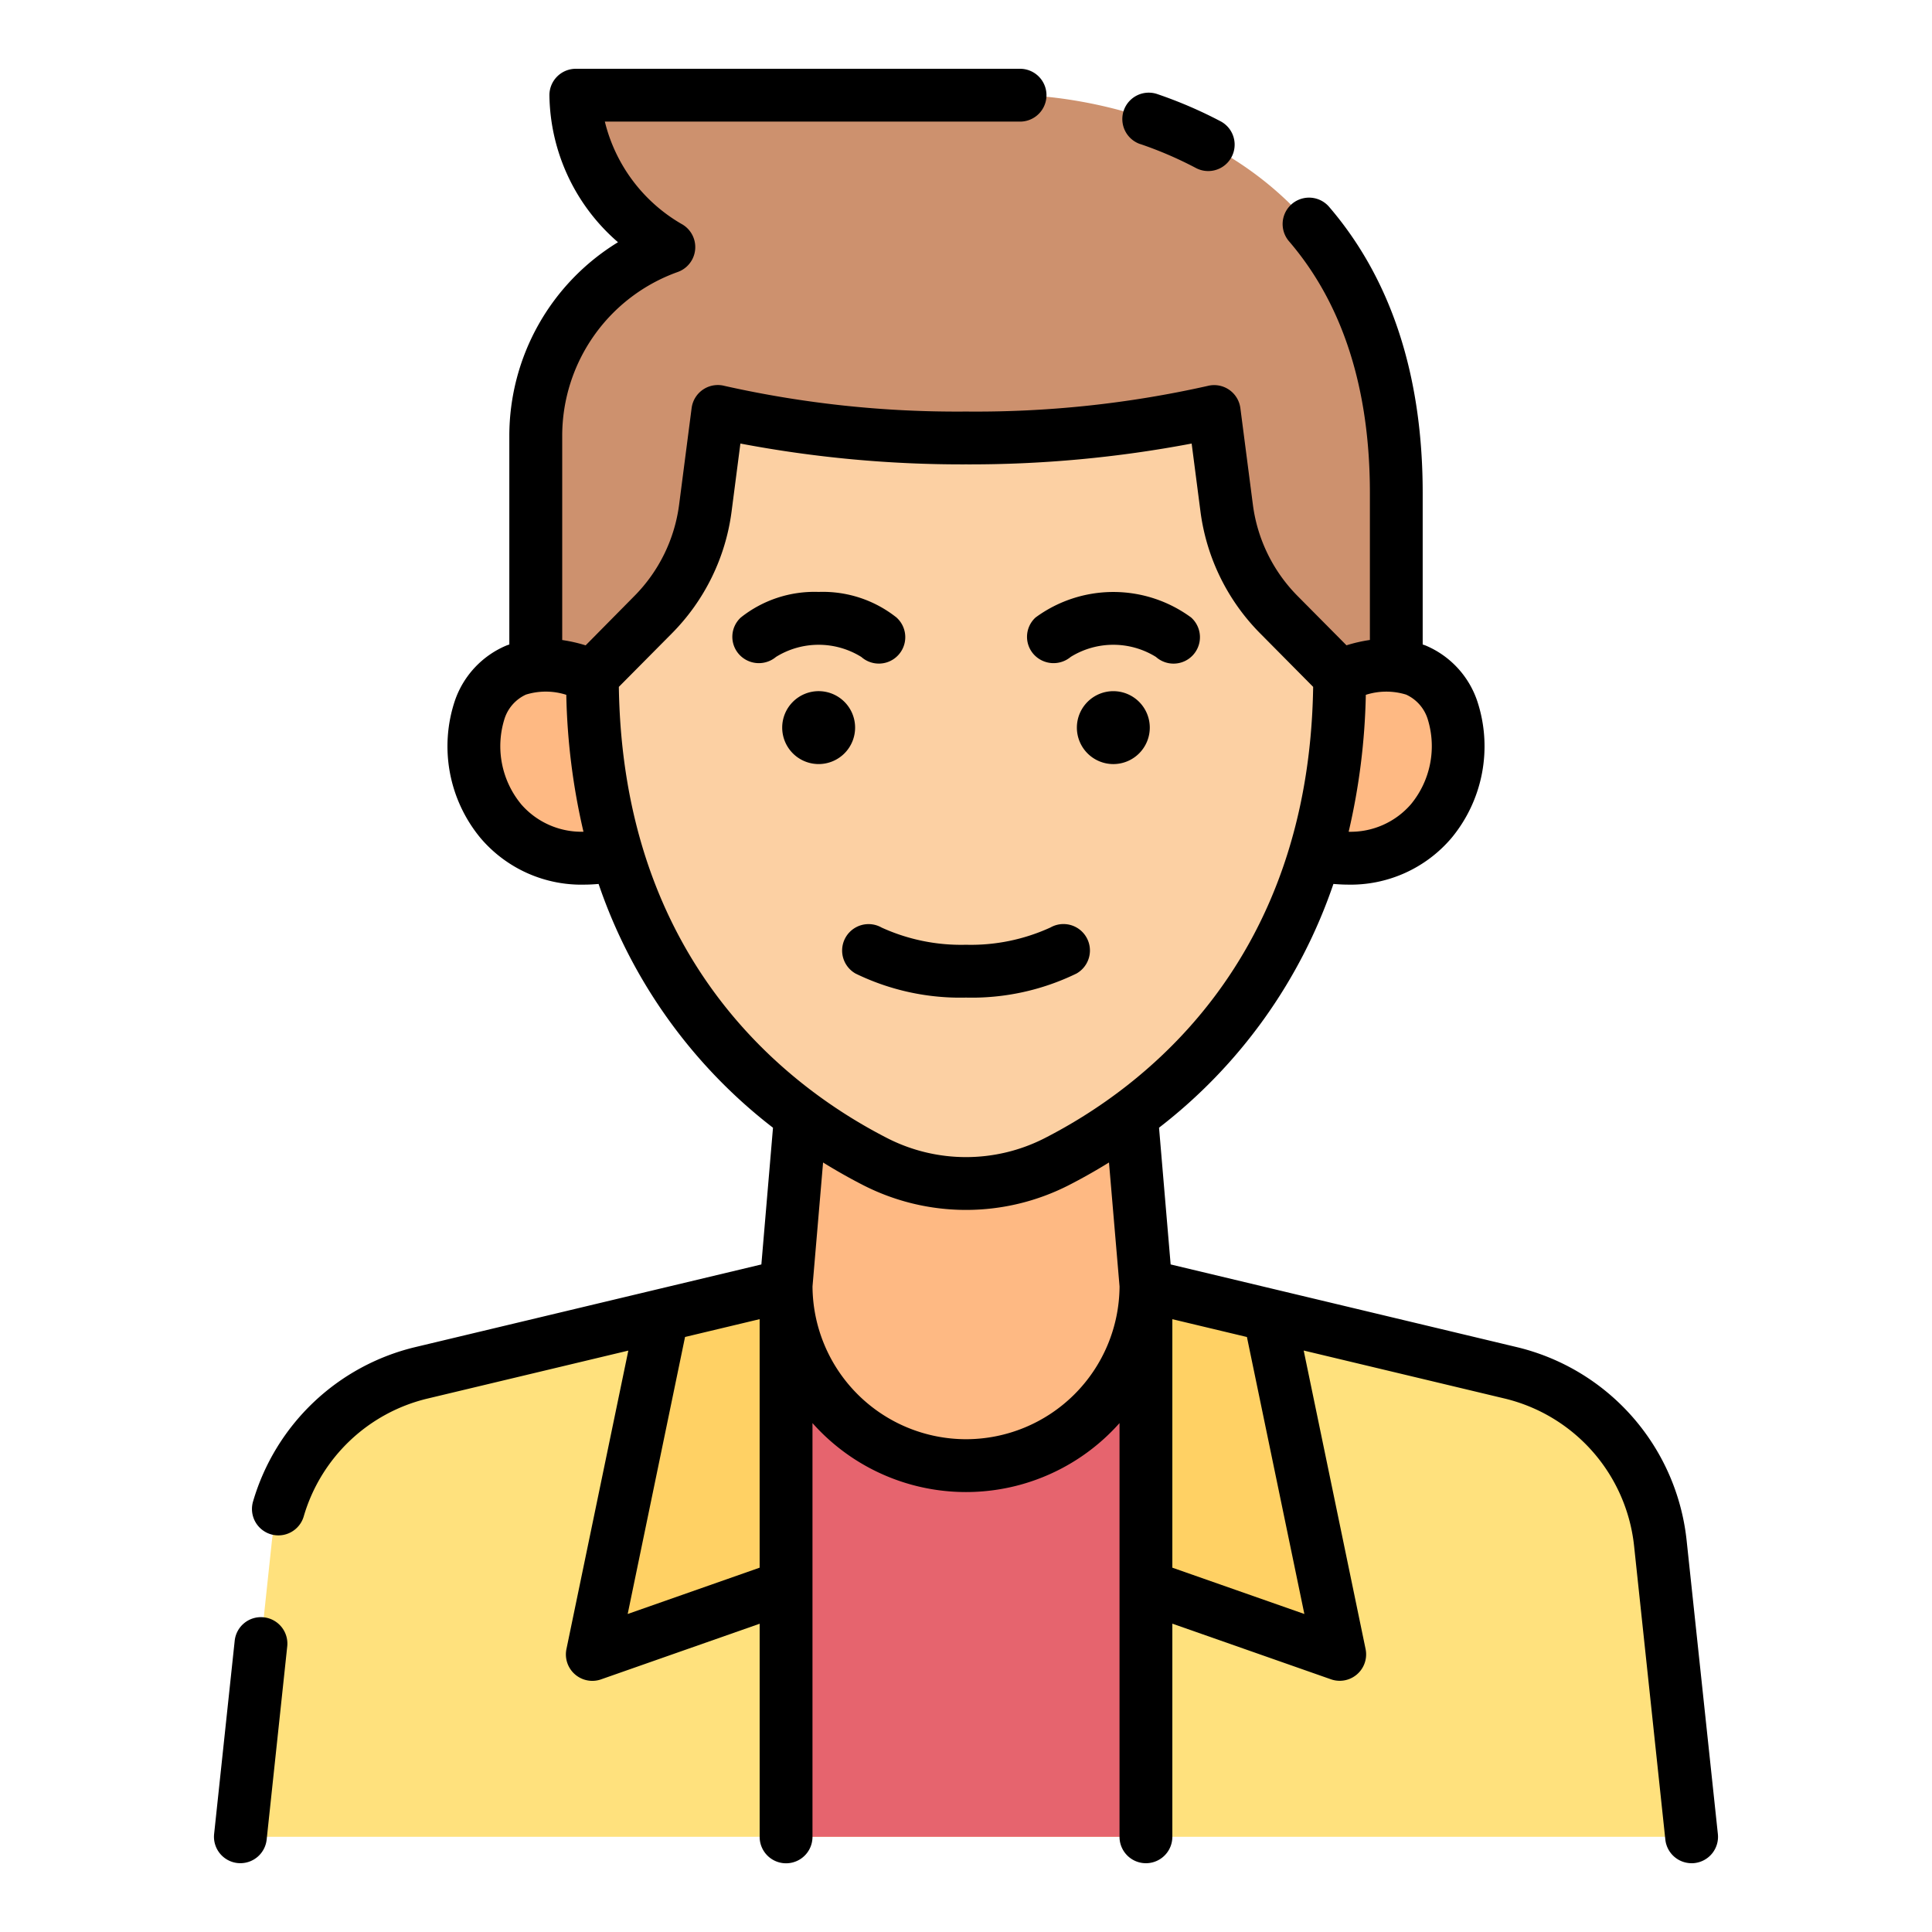
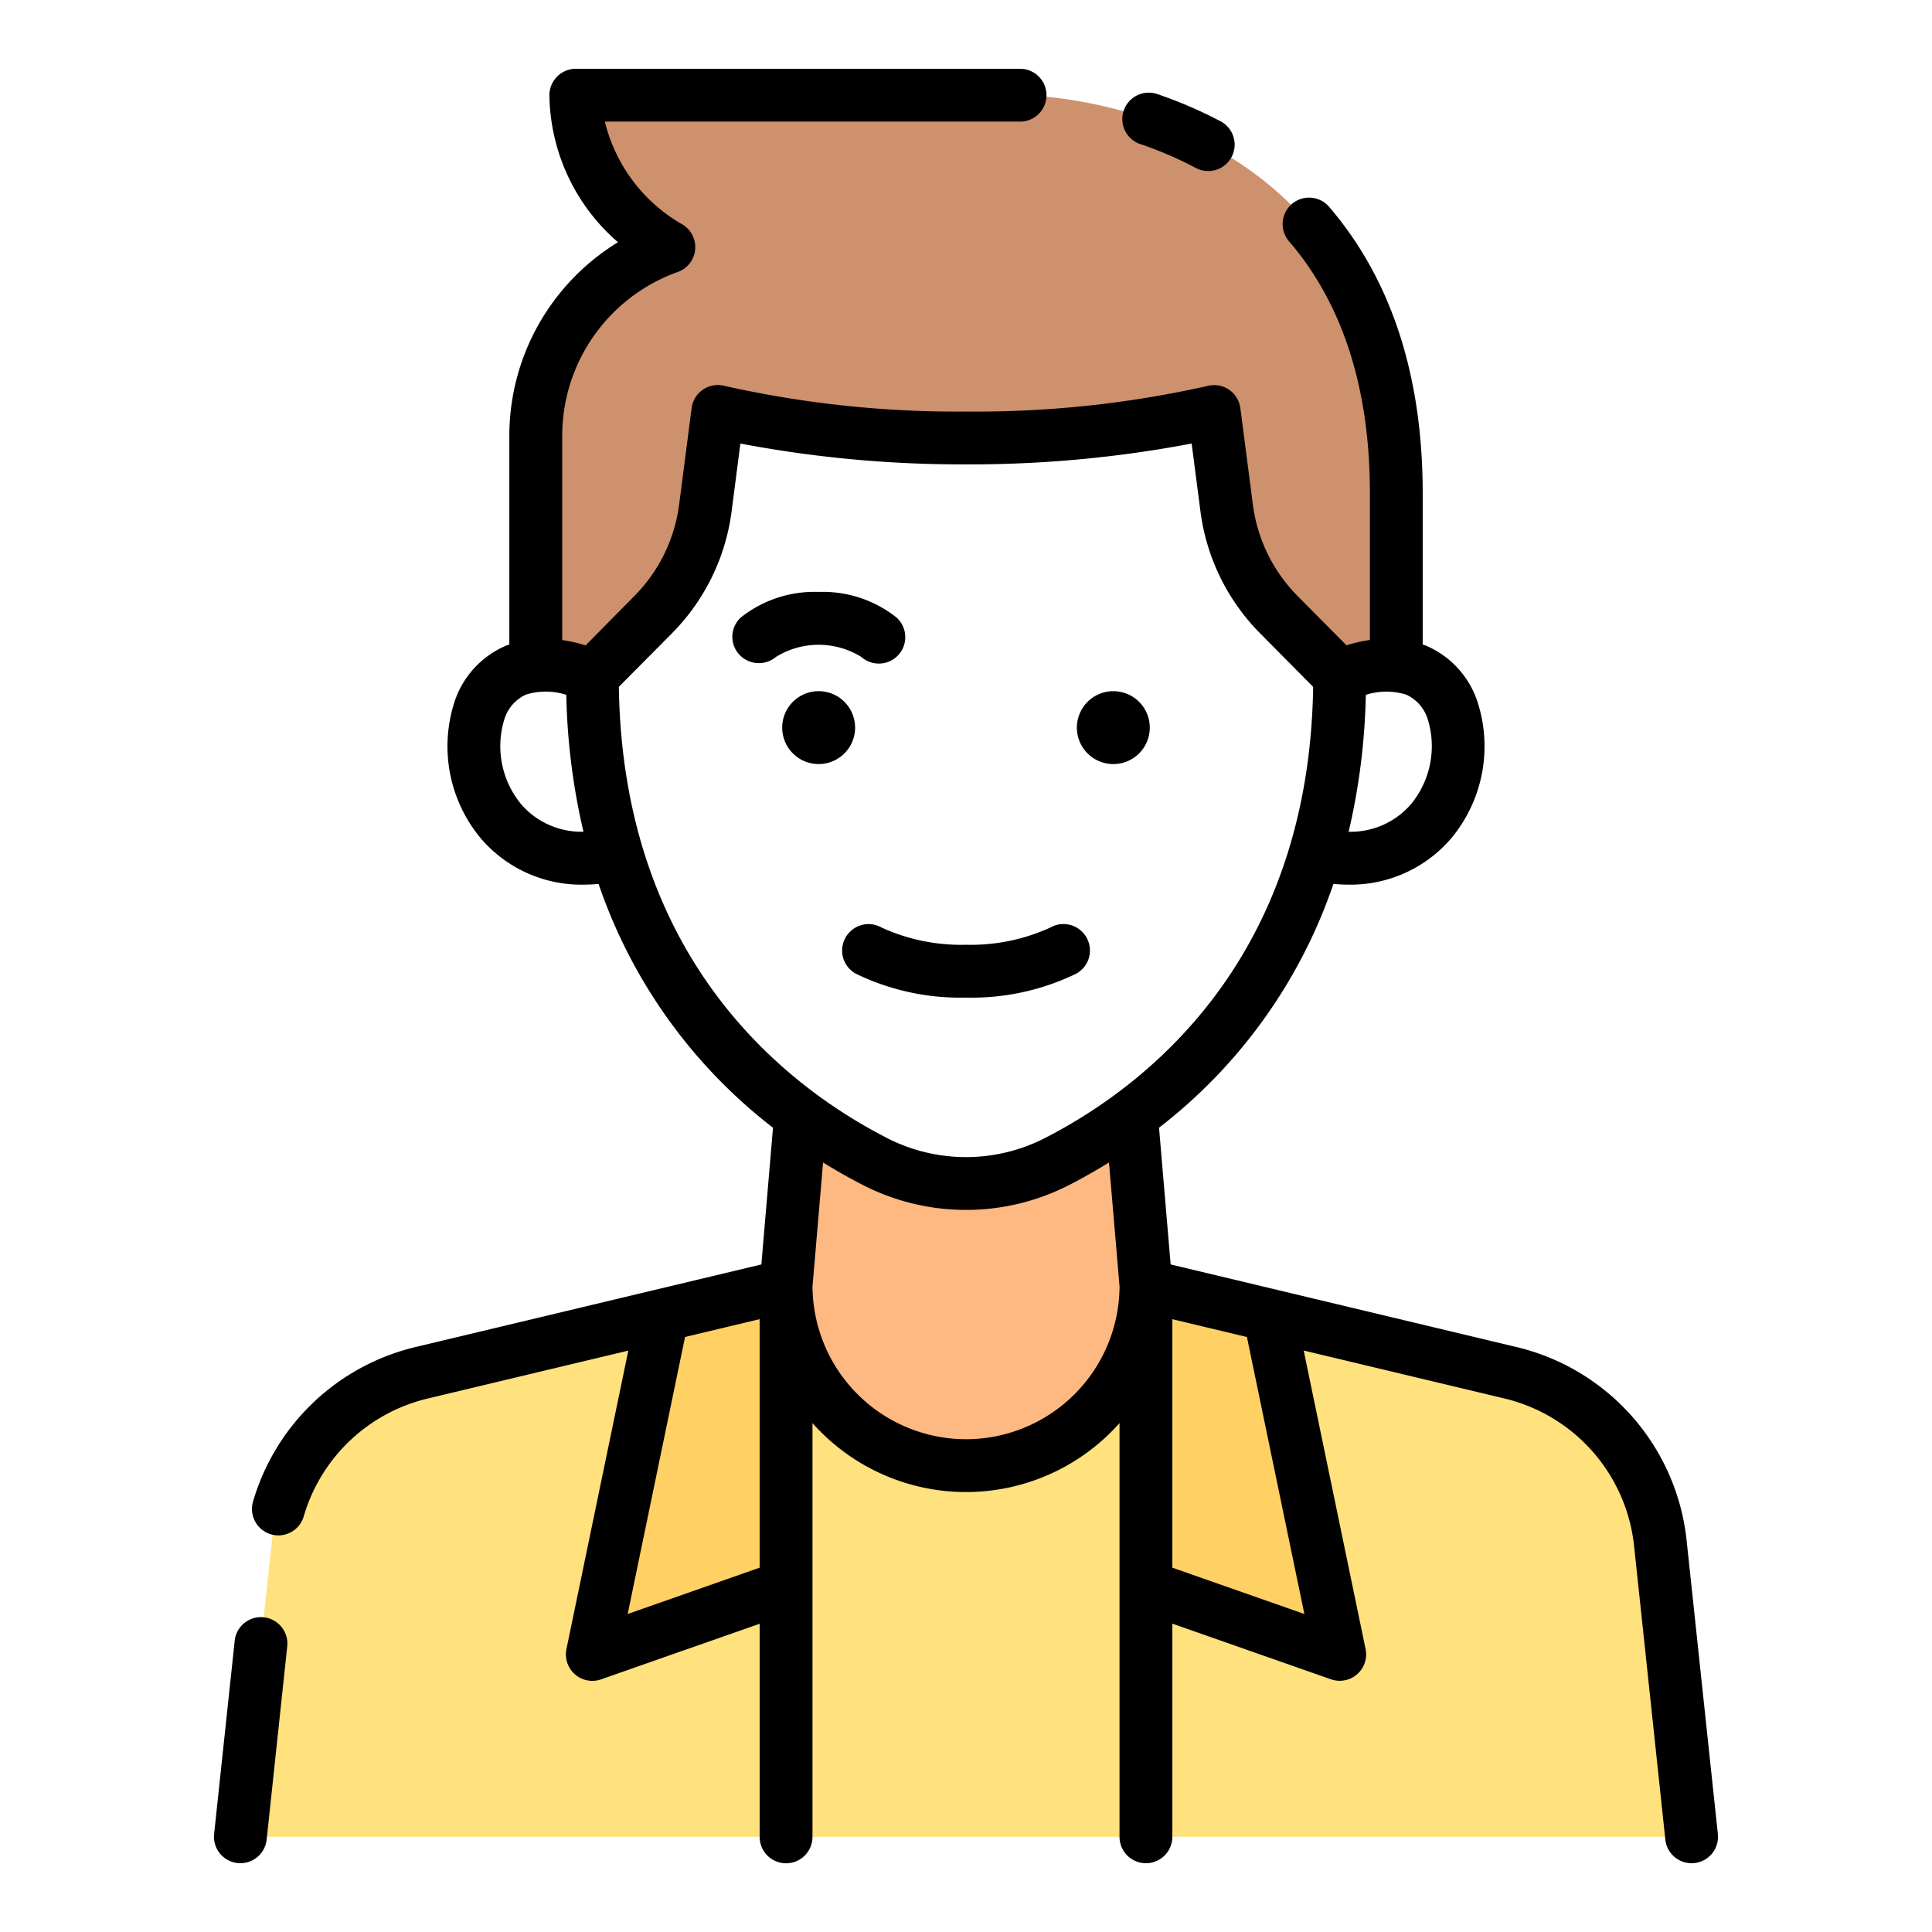
<svg xmlns="http://www.w3.org/2000/svg" height="512" viewBox="0 0 128 128" width="512">
  <g>
    <path d="m110 102.223a13 13 0 0 0 -9.908-11.269l-24.171-5.773-.958-11.273a36.492 36.492 0 0 1 -4.963 3.064 13.191 13.191 0 0 1 -11.992 0 36.372 36.372 0 0 1 -4.963-3.063l-.957 11.272-24.182 5.773a13 13 0 0 0 -9.906 11.269l-2.072 19.47h96.146z" fill="#ffe17d" />
-     <path d="m75.921 121.693v-36.512a11.921 11.921 0 0 1 -23.842 0v36.512z" fill="#e6646e" />
    <path d="m43.899 87.135-4.658 22.471 12.838-4.502v-19.923z" fill="#ffd164" />
    <path d="m84.101 87.135 4.658 22.471-12.838-4.502v-19.923z" fill="#ffd164" />
    <path d="m39.241 44.792 4.05-4.085a12.21 12.21 0 0 0 3.438-7.026l.832-6.417a71.31 71.31 0 0 0 16.439 1.751 71.31 71.31 0 0 0 16.439-1.751l.832 6.417a12.2 12.2 0 0 0 3.438 7.026l4.05 4.085a8.157 8.157 0 0 1 3.748-.7v-11.429c0-26.356-24.829-26.356-24.829-26.356h-29.528c0 6.8 6.16 10.065 6.16 10.065a13.259 13.259 0 0 0 -8.816 12.493v15.228a8.157 8.157 0 0 1 3.747.699z" fill="#cd916e" />
-     <path d="m39.241 44.792s-5.592-2.682-7.473 2.264c-1.452 3.82 1.087 11.13 9.107 9.594h46.25c8.019 1.536 10.559-5.774 9.107-9.594-1.881-4.946-7.473-2.264-7.473-2.264z" fill="#feb983" />
-     <path d="m39.241 44.792 4.05-4.085a12.21 12.21 0 0 0 3.438-7.026l.832-6.417a71.31 71.31 0 0 0 16.439 1.751 71.31 71.31 0 0 0 16.439-1.751l.832 6.417a12.2 12.2 0 0 0 3.438 7.026l4.05 4.085c0 19.472-11.435 28.436-18.763 32.18a13.191 13.191 0 0 1 -11.992 0c-7.328-3.744-18.763-12.708-18.763-32.18z" fill="#fcd0a3" />
    <path d="m74.96 73.908a36.492 36.492 0 0 1 -4.96 3.064 13.191 13.191 0 0 1 -11.992 0 36.372 36.372 0 0 1 -4.963-3.063l-.957 11.272a11.921 11.921 0 0 0 23.842 0l-.958-11.273z" fill="#feb983" />
    <g>
      <path d="m17.475 107.151a1.747 1.747 0 0 0 -1.926 1.555l-1.363 12.8a1.751 1.751 0 0 0 1.556 1.926c.063.006.125.009.187.009a1.751 1.751 0 0 0 1.738-1.564l1.363-12.8a1.751 1.751 0 0 0 -1.555-1.926z" />
      <path d="m113.813 121.508-2.072-19.471a14.777 14.777 0 0 0 -11.241-12.785l-22.942-5.48-.769-9.059a34.388 34.388 0 0 0 11.553-16.149c.291.021.582.043.865.043a8.772 8.772 0 0 0 6.952-3.08 9.528 9.528 0 0 0 1.708-9.092 6.109 6.109 0 0 0 -3.421-3.67c-.063-.026-.126-.043-.189-.066v-10.036c0-7.789-2.087-14.168-6.2-18.959a1.75 1.75 0 0 0 -2.657 2.281c3.556 4.138 5.359 9.749 5.359 16.678v9.737a10.079 10.079 0 0 0 -1.551.353l-3.255-3.282a10.519 10.519 0 0 1 -2.944-6.019l-.832-6.417a1.751 1.751 0 0 0 -2.177-1.464 70.014 70.014 0 0 1 -16 1.695 70.335 70.335 0 0 1 -16-1.7 1.751 1.751 0 0 0 -2.178 1.469l-.831 6.416a10.522 10.522 0 0 1 -2.946 6.02l-3.245 3.285a10.128 10.128 0 0 0 -1.552-.352v-13.539a11.531 11.531 0 0 1 7.652-10.844 1.75 1.75 0 0 0 .233-3.195 10.79 10.79 0 0 1 -5.06-6.769h27.509a1.75 1.75 0 0 0 0-3.5h-29.432a1.75 1.75 0 0 0 -1.75 1.75 13.09 13.09 0 0 0 4.544 9.741 15.044 15.044 0 0 0 -7.2 12.817v13.835c-.063.023-.127.04-.19.066a6.112 6.112 0 0 0 -3.421 3.67 9.53 9.53 0 0 0 1.708 9.092 8.769 8.769 0 0 0 6.953 3.08c.283 0 .574-.022.865-.043a34.387 34.387 0 0 0 11.554 16.15l-.77 9.058-22.943 5.479a14.781 14.781 0 0 0 -10.727 10.2 1.75 1.75 0 1 0 3.358.985 11.276 11.276 0 0 1 8.183-7.776l13.314-3.18-4.1 19.775a1.751 1.751 0 0 0 2.292 2.007l10.509-3.686v14.121a1.75 1.75 0 0 0 3.5 0v-27.415a13.605 13.605 0 0 0 20.342 0v27.41a1.75 1.75 0 0 0 3.5 0v-14.121l10.509 3.686a1.75 1.75 0 0 0 2.293-2.007l-4.1-19.775 13.314 3.18a11.273 11.273 0 0 1 8.574 9.752l2.072 19.471a1.75 1.75 0 0 0 1.738 1.564c.062 0 .124 0 .188-.009a1.75 1.75 0 0 0 1.554-1.926zm-19.213-73.829a6.047 6.047 0 0 1 -1.118 5.6 5.282 5.282 0 0 1 -4.13 1.827 43.5 43.5 0 0 0 1.137-9.071 4.447 4.447 0 0 1 2.673-.014 2.653 2.653 0 0 1 1.438 1.658zm-60.075 5.6a6.043 6.043 0 0 1 -1.117-5.6 2.65 2.65 0 0 1 1.438-1.66 4.444 4.444 0 0 1 2.672.015 43.56 43.56 0 0 0 1.138 9.07 5.288 5.288 0 0 1 -4.135-1.828zm6.475-7.772 3.537-3.567a14.033 14.033 0 0 0 3.93-8.035l.586-4.519a78.659 78.659 0 0 0 14.947 1.38 78.659 78.659 0 0 0 14.95-1.38l.586 4.519a14.033 14.033 0 0 0 3.93 8.035l3.534 3.567c-.279 18.227-11.237 26.552-17.8 29.906a11.457 11.457 0 0 1 -10.4 0c-6.566-3.354-17.524-11.679-17.8-29.906zm.586 61.424 3.8-18.353 4.942-1.18v16.465zm22.414-11.579a10.182 10.182 0 0 1 -10.169-10.125l.7-8.209c.939.581 1.842 1.085 2.678 1.512a14.968 14.968 0 0 0 13.585 0c.836-.427 1.739-.931 2.679-1.512l.7 8.212a10.18 10.18 0 0 1 -10.173 10.122zm22.417 11.579-8.746-3.068v-16.463l4.941 1.18z" />
      <path d="m71.318 64.5a1.751 1.751 0 0 0 -1.718-3.054 12.658 12.658 0 0 1 -5.6 1.147 12.686 12.686 0 0 1 -5.594-1.141 1.75 1.75 0 0 0 -1.724 3.048 15.836 15.836 0 0 0 7.318 1.593 15.841 15.841 0 0 0 7.318-1.593z" />
      <path d="m57.062 43.521a1.75 1.75 0 0 0 2.329-2.613 7.837 7.837 0 0 0 -5.153-1.691 7.837 7.837 0 0 0 -5.153 1.691 1.735 1.735 0 0 0 -.13 2.432 1.766 1.766 0 0 0 2.456.183 5.361 5.361 0 0 1 5.651 0z" />
      <path d="m56.653 48.207a2.415 2.415 0 1 0 -2.415 2.414 2.415 2.415 0 0 0 2.415-2.414z" />
-       <path d="m70.935 43.523a5.359 5.359 0 0 1 5.65 0 1.75 1.75 0 0 0 2.329-2.613 8.7 8.7 0 0 0 -10.305 0 1.734 1.734 0 0 0 -.13 2.432 1.769 1.769 0 0 0 2.456.181z" />
      <path d="m73.762 45.792a2.415 2.415 0 1 0 2.414 2.415 2.415 2.415 0 0 0 -2.414-2.415z" />
      <path d="m75.542 9.542a25.5 25.5 0 0 1 3.712 1.6 1.75 1.75 0 0 0 1.639-3.092 29.168 29.168 0 0 0 -4.22-1.817 1.75 1.75 0 0 0 -1.131 3.313z" />
    </g>
  </g>
</svg>